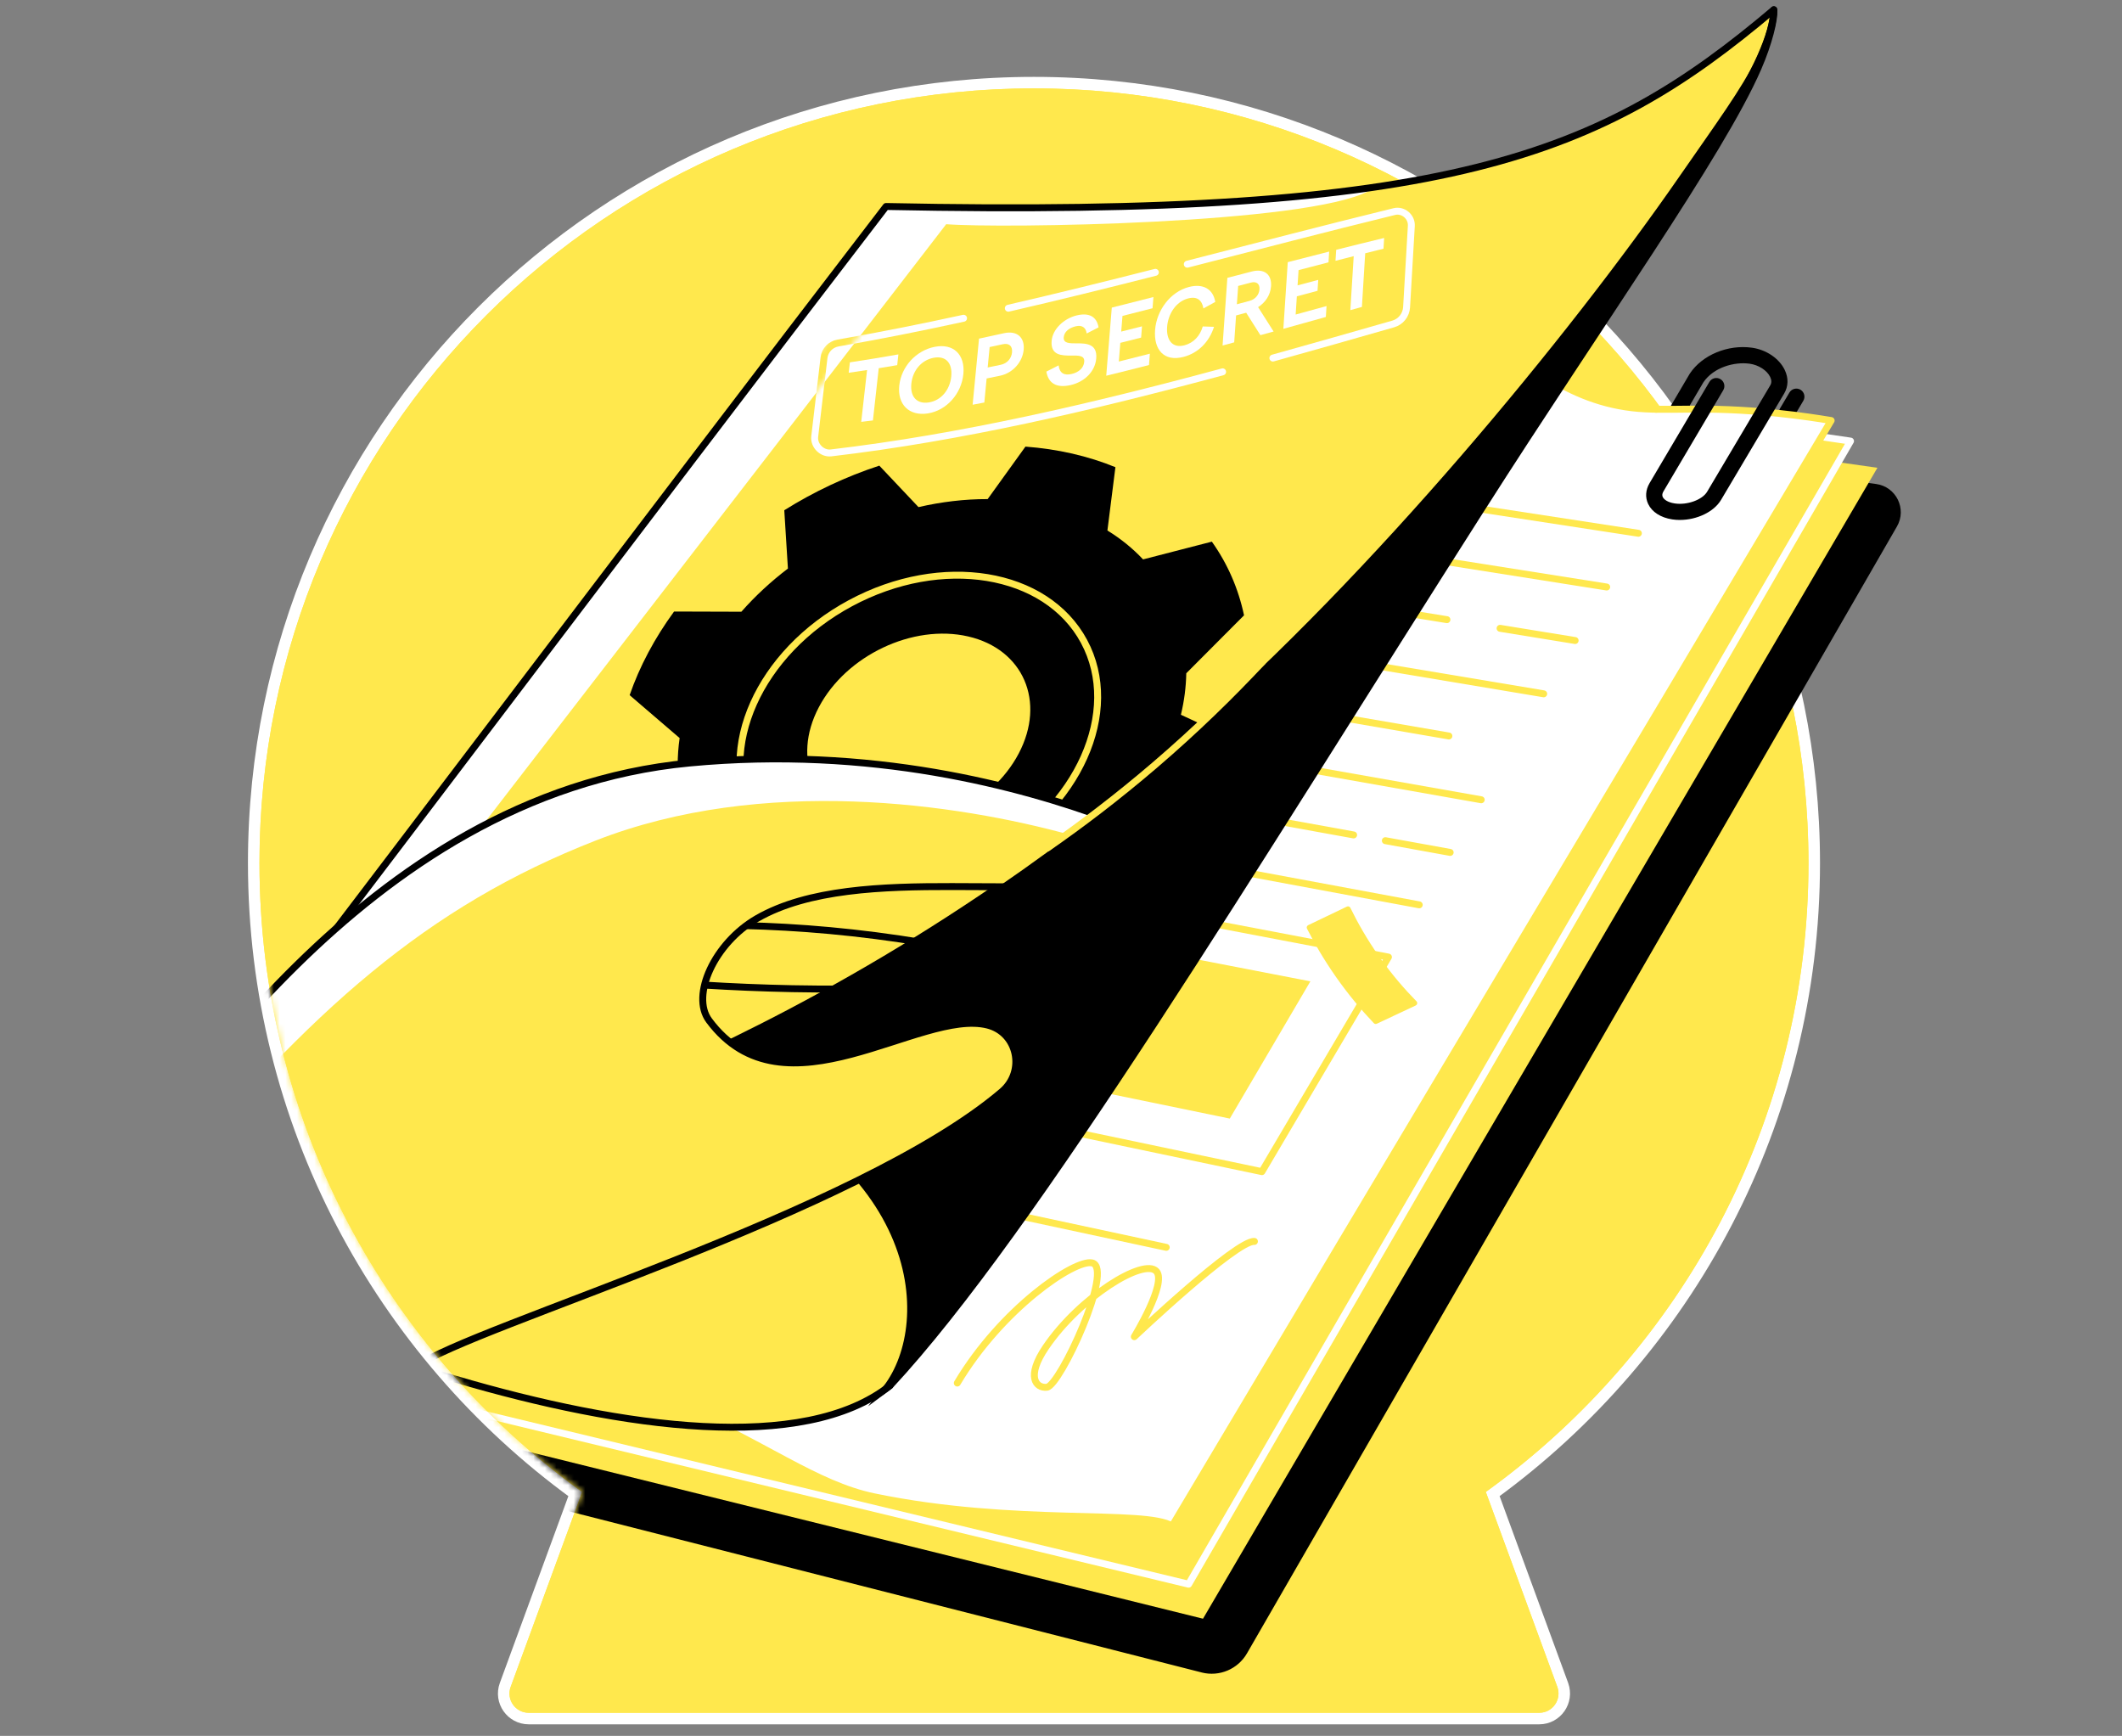
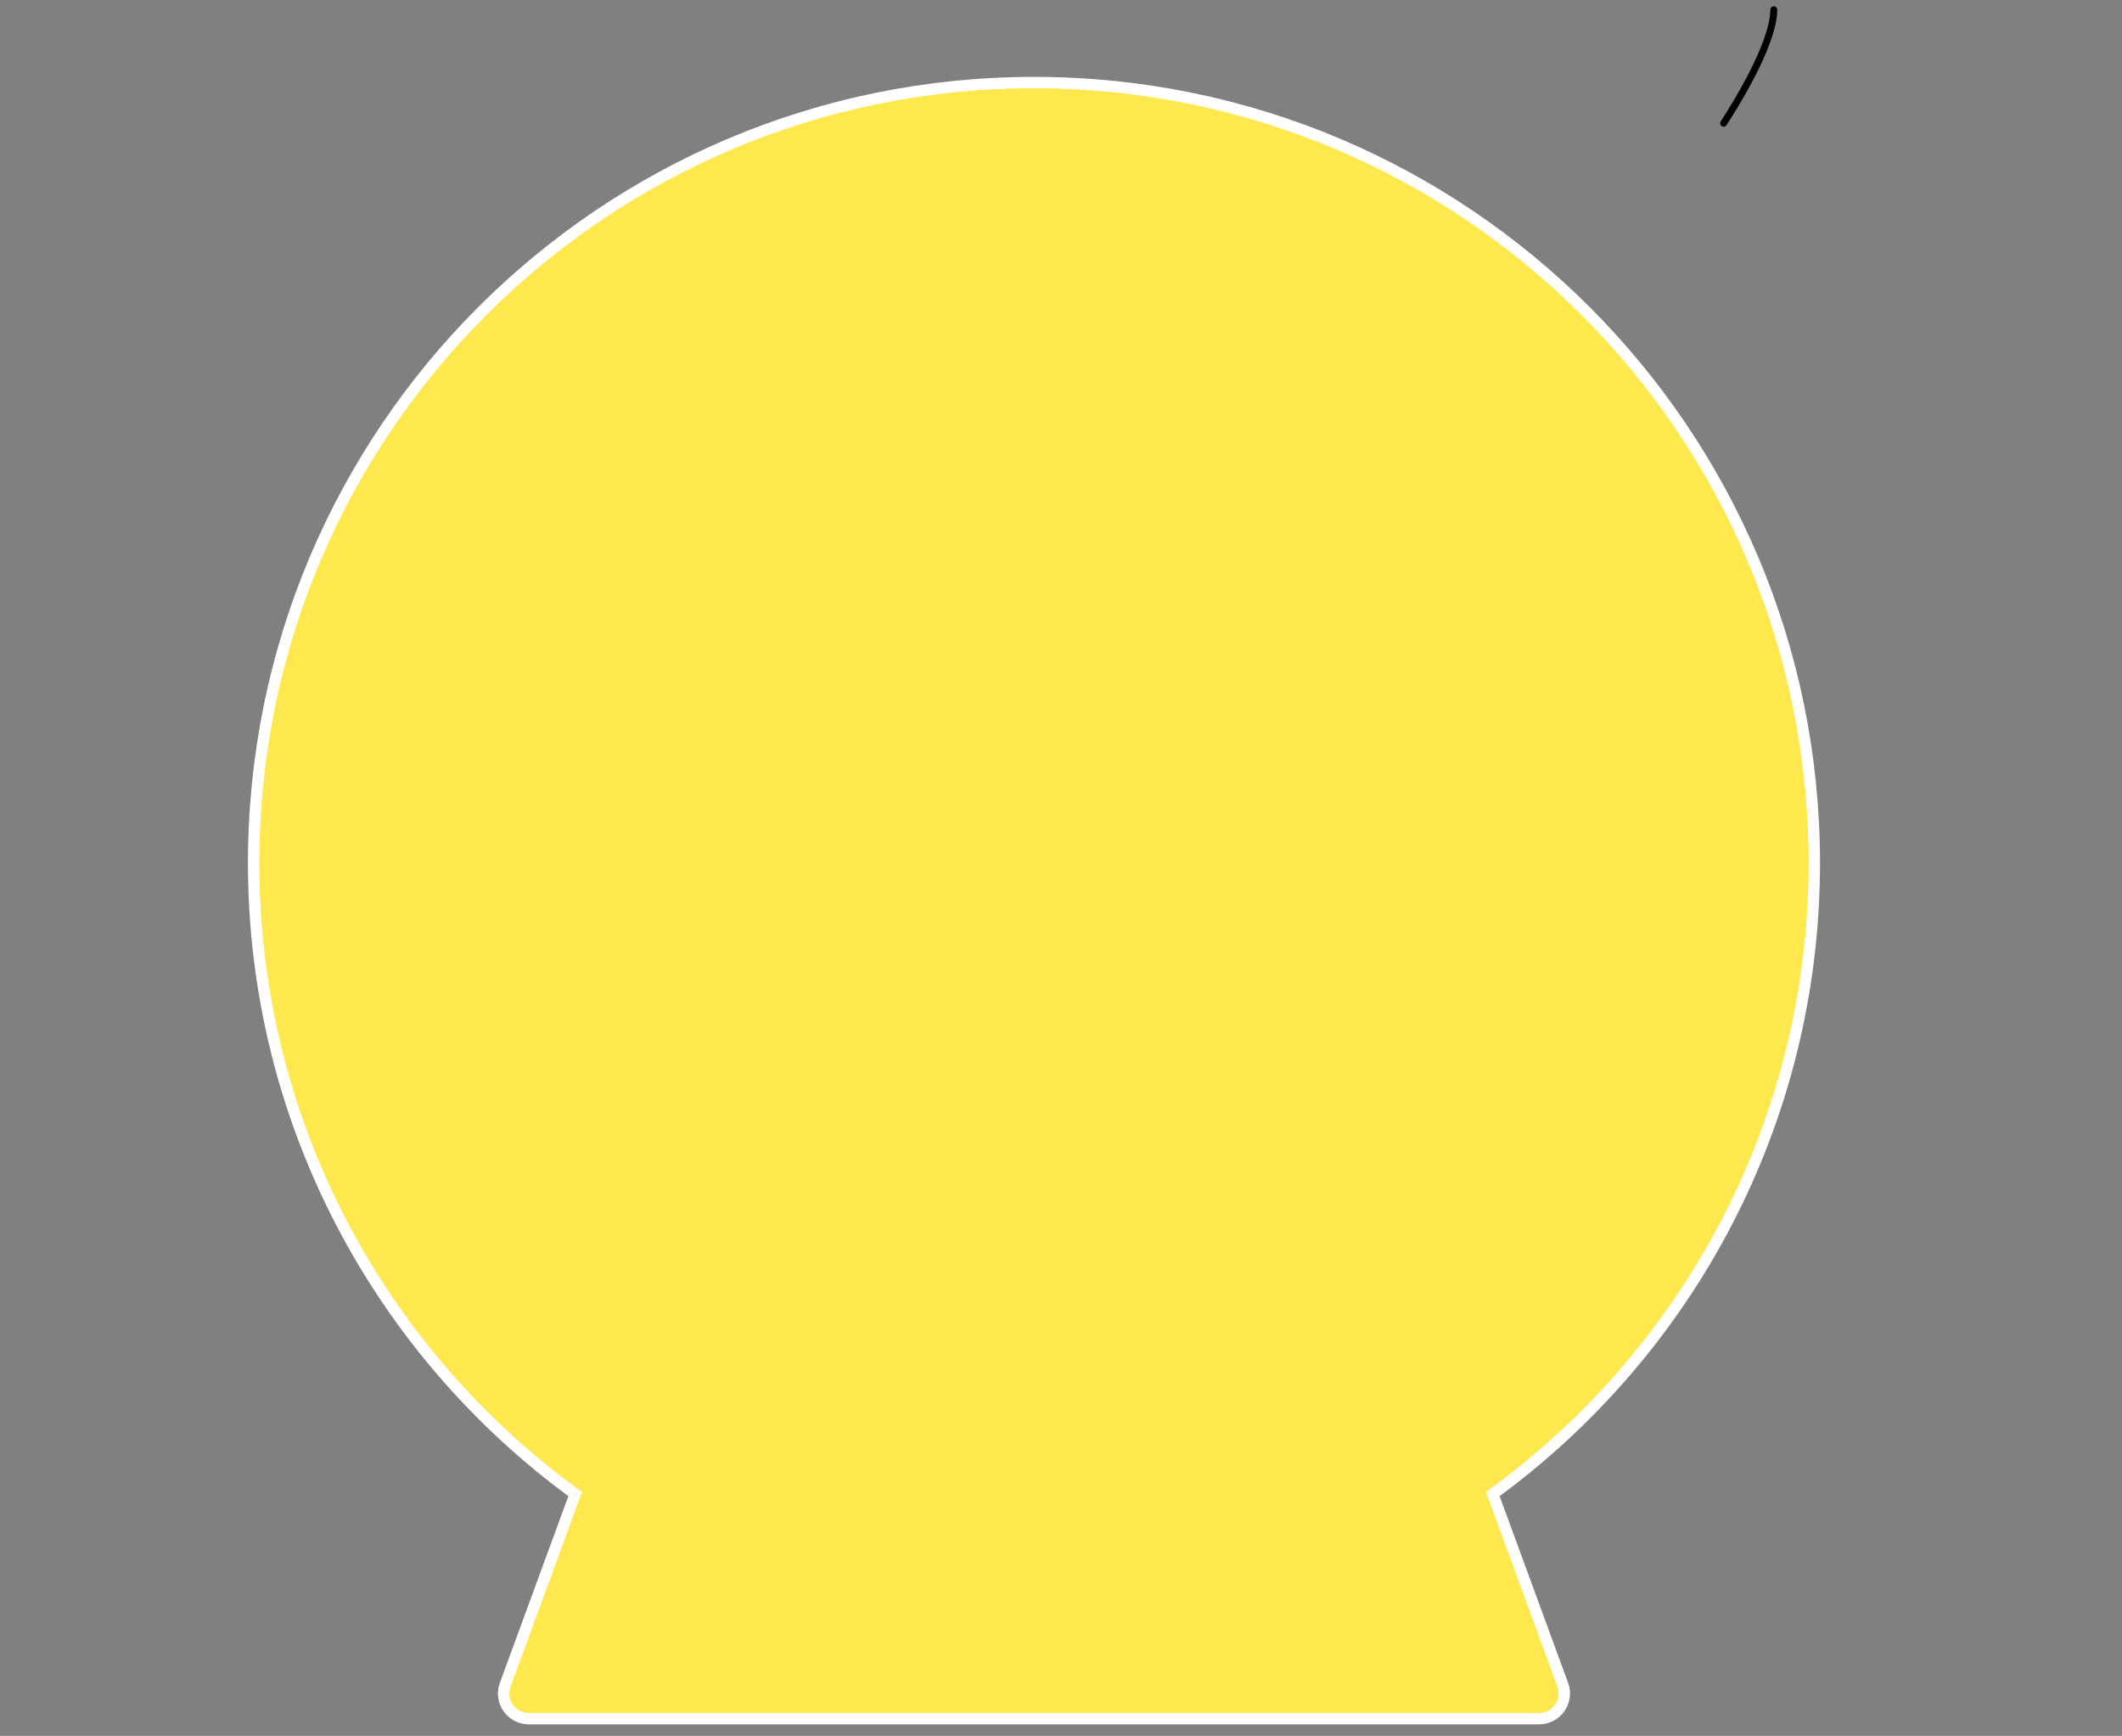
<svg xmlns="http://www.w3.org/2000/svg" width="368" height="301" viewBox="0 0 368 301" fill="none">
  <rect x="0" y="0" width="368" height="301" fill="#808080" stroke="none" />
  <path d="M271.012 292.164L271.011 292.161L258.868 259.068C292.646 234.472 314.627 194.635 314.627 149.647C314.627 74.919 254.044 14.33 179.313 14.33C104.582 14.33 44 74.919 44 149.647C44 194.639 65.981 234.473 99.763 259.068L87.624 292.16C86.579 294.996 88.679 297.999 91.695 297.999H266.931C269.95 297.999 272.041 294.996 271.012 292.164Z" fill="#FFE84D" stroke="white" stroke-width="2" />
  <mask id="mask0_5127_11229" style="mask-type:luminance" maskUnits="userSpaceOnUse" x="0" y="0" width="368" height="298">
    <path d="M368 0H0V297.99H368V0Z" fill="white" />
  </mask>
  <g mask="url(#mask0_5127_11229)">
    <path d="M313.627 149.647C313.627 75.472 253.492 15.33 179.313 15.33C105.134 15.33 45 75.472 45 149.647C45 194.576 67.082 234.323 100.962 258.702L88.562 292.506C87.758 294.688 89.373 296.999 91.695 296.999H266.931C269.253 296.999 270.865 294.688 270.072 292.506L257.668 258.702C291.545 234.323 313.627 194.572 313.627 149.647Z" fill="#FFE84D" />
    <mask id="mask1_5127_11229" style="mask-type:luminance" maskUnits="userSpaceOnUse" x="45" y="-3" width="290" height="300">
-       <path d="M313.627 149.648C313.627 143.915 334.155 92.615 333.455 87.069C327.679 41.131 349.324 16.395 309.249 -2.997C308.564 -3.329 236.368 28.013 235.68 27.695C218.541 19.759 199.445 15.331 179.313 15.331C105.134 15.331 45 75.469 45 149.648C45 194.577 67.082 234.324 100.962 258.703L88.562 292.507C87.758 294.689 89.373 297 91.695 297H266.931C269.253 297 270.865 294.689 270.072 292.507L257.668 258.703C291.545 234.324 313.627 194.573 313.627 149.648Z" fill="white" />
-     </mask>
+       </mask>
    <g mask="url(#mask1_5127_11229)">
      <path d="M208.55 289.426L62.972 252.358L173.901 63.914L325.281 84.521C328.335 84.936 329.994 88.318 328.454 90.99L215.729 286.401C214.283 288.903 211.351 290.14 208.55 289.43V289.426Z" fill="black" stroke="black" stroke-width="1.2" stroke-linecap="round" stroke-linejoin="round" />
      <path d="M208.626 280.685L67.418 245.73L170.999 59.107L325.584 81.114L208.626 280.685Z" fill="#FFE84D" />
      <path d="M206.13 274.701L65.309 240.756L168.89 54.133L320.922 76.485L206.13 274.701Z" fill="#FFE84D" stroke="white" stroke-width="1.2" stroke-linecap="round" stroke-linejoin="round" />
      <path d="M309.913 72.9C309.672 72.9 309.427 72.835 309.203 72.705C308.539 72.312 308.32 71.454 308.713 70.787L310.324 68.068C310.717 67.405 311.576 67.185 312.243 67.578C312.906 67.971 313.126 68.829 312.733 69.496L311.121 72.215C310.862 72.655 310.393 72.9 309.917 72.9H309.913Z" fill="black" />
      <path d="M203.274 264.615C198.659 261.698 176.061 264.615 151.595 259.549C141.384 257.436 132.56 250.253 116.893 243.597C104.55 238.354 87.798 232.704 61.821 232.224C95.539 171.787 129.257 111.353 162.975 50.916C222.883 41.927 247.532 48.778 258.541 57.659C262.666 60.987 270.663 69.27 283.057 70.712C289.259 71.433 295.169 70.283 308.366 71.668C312.271 72.079 315.466 72.569 317.561 72.919C279.256 137.333 241.579 200.197 203.274 264.612V264.615Z" fill="white" stroke="#FFE84D" stroke-width="1.2" stroke-linecap="round" stroke-linejoin="round" />
      <path d="M291.328 90.162C290.884 90.162 290.441 90.13 290.005 90.065C288.014 89.762 286.493 88.789 285.829 87.393C285.285 86.246 285.371 84.963 286.074 83.769L296.437 66.234C296.83 65.567 297.689 65.347 298.356 65.74C299.023 66.133 299.243 66.991 298.85 67.658L288.487 85.19C288.155 85.756 288.31 86.081 288.36 86.189C288.559 86.603 289.204 87.112 290.43 87.296C292.59 87.624 295.222 86.672 296.055 85.262L307.003 66.815C307.251 66.393 307.248 65.906 306.988 65.365C306.44 64.226 304.976 63.281 303.433 63.068C300.772 62.697 297.166 63.692 295.403 66.295L291.919 72.213C291.526 72.88 290.668 73.1 290.005 72.707C289.338 72.314 289.118 71.455 289.511 70.792L293.016 64.839C293.03 64.817 293.044 64.792 293.059 64.77C295.204 61.554 299.632 59.711 303.819 60.292C306.314 60.638 308.546 62.149 309.509 64.146C310.183 65.542 310.147 66.995 309.411 68.239L298.464 86.686C297.231 88.767 294.27 90.159 291.335 90.159L291.328 90.162Z" fill="black" />
      <path d="M179.897 76.484L284.131 92.469" stroke="#FFE84D" stroke-width="1.2" stroke-linecap="round" stroke-linejoin="round" />
      <path d="M174.864 85.394L278.636 101.787" stroke="#FFE84D" stroke-width="1.2" stroke-linecap="round" stroke-linejoin="round" />
      <path d="M260.146 108.951L273.163 111.068" stroke="#FFE84D" stroke-width="1.2" stroke-linecap="round" stroke-linejoin="round" />
      <path d="M169.853 94.268L250.93 107.45" stroke="#FFE84D" stroke-width="1.2" stroke-linecap="round" stroke-linejoin="round" />
      <path d="M164.858 103.109L267.711 120.309" stroke="#FFE84D" stroke-width="1.2" stroke-linecap="round" stroke-linejoin="round" />
      <path d="M159.886 111.914L251.268 127.621" stroke="#FFE84D" stroke-width="1.2" stroke-linecap="round" stroke-linejoin="round" />
      <path d="M154.932 120.688L256.876 138.681" stroke="#FFE84D" stroke-width="1.2" stroke-linecap="round" stroke-linejoin="round" />
      <path d="M240.248 145.773L251.491 147.811" stroke="#FFE84D" stroke-width="1.2" stroke-linecap="round" stroke-linejoin="round" />
      <path d="M149.998 129.426L234.749 144.779" stroke="#FFE84D" stroke-width="1.2" stroke-linecap="round" stroke-linejoin="round" />
      <path d="M145.08 138.129L246.126 156.901" stroke="#FFE84D" stroke-width="1.2" stroke-linecap="round" stroke-linejoin="round" />
      <path d="M112.648 197.072L202.253 216.291" stroke="#FFE84D" stroke-width="1.2" stroke-linecap="round" stroke-linejoin="round" />
      <path d="M120.052 182.442L218.841 203.165L240.786 165.957L140.183 146.799L120.052 182.442Z" stroke="#FFE84D" stroke-width="1.2" stroke-linecap="round" stroke-linejoin="round" />
      <path d="M132.939 177.412L213.274 193.962L227.246 170.167L145.971 154.432L132.939 177.412Z" fill="#FFE84D" />
      <path d="M245.512 174.352L238.773 177.514C238.596 177.597 238.387 177.561 238.254 177.42C236.159 175.221 233.876 172.534 231.63 169.321C229.574 166.379 227.945 163.563 226.661 161.032C226.546 160.804 226.643 160.53 226.874 160.419C229.109 159.348 231.345 158.277 233.577 157.206C233.8 157.098 234.067 157.188 234.179 157.411C235.43 159.979 237.082 162.903 239.249 165.972C241.423 169.044 243.637 171.582 245.646 173.623C245.866 173.847 245.797 174.218 245.516 174.348L245.512 174.352Z" fill="#FFE84D" />
      <path d="M307.616 1.689C280.071 25.361 254.297 37.899 153.662 35.804C110.129 92.48 61.825 156.765 18.292 213.438C36.696 225.001 124.433 263.944 154.343 240.269C170.306 223.328 216.847 152.092 256.576 88.755C275.542 58.524 294.044 30.882 305.11 10.437C307.631 5.778 307.519 3.326 307.616 1.686V1.689Z" fill="#FFE84D" />
      <path d="M205.729 116.743L215.742 106.697C214.765 102.06 212.879 97.744 210.161 93.922L198.243 96.998L198.215 96.983C196.448 95.105 194.389 93.424 192.049 91.989L193.437 81.01C191.097 80.054 188.598 79.261 185.94 78.651C183.286 78.046 180.575 77.649 177.834 77.443L171.286 86.537L171.261 86.544C167.284 86.534 163.256 87.017 159.286 87.933L152.493 80.743C146.741 82.629 141.174 85.239 136.011 88.477L136.642 98.588C133.699 100.827 130.984 103.333 128.568 106.074L116.9 106.038C115.241 108.306 113.741 110.678 112.428 113.148C111.116 115.615 110.041 118.085 109.194 120.54L117.862 127.979C117.404 131.163 117.419 134.264 117.888 137.221L107.514 142.089C108.491 146.726 110.377 151.042 113.095 154.864L123.469 149.996C126.286 153.559 130.057 156.523 134.676 158.647L129.827 167.773C132.167 168.728 134.666 169.522 137.319 170.131C139.973 170.737 142.685 171.134 145.425 171.339L150.275 162.213C155.907 162.429 161.67 161.647 167.251 160.002L170.763 168.043C176.515 166.157 182.082 163.547 187.246 160.309L183.734 152.268C188.609 149.001 192.979 145.031 196.538 140.502L206.357 142.745C208.015 140.477 209.515 138.104 210.828 135.634C212.14 133.168 213.215 130.698 214.062 128.242L204.795 123.94C205.379 121.496 205.686 119.087 205.726 116.74L205.729 116.743ZM176.67 130.655C171.939 139.651 160.343 145.15 150.766 142.94C141.192 140.729 137.265 131.643 141.996 122.646C146.727 113.649 158.323 108.151 167.9 110.361C177.474 112.571 181.401 121.658 176.67 130.655Z" fill="black" />
      <path d="M171.201 148.682C187.026 140.165 194.543 123.392 187.991 111.219C181.439 99.045 163.299 96.081 147.475 104.598C131.65 113.115 124.134 129.888 130.686 142.061C137.238 154.235 155.377 157.199 171.201 148.682Z" stroke="#FFE84D" stroke-width="1.2" stroke-linecap="round" stroke-linejoin="round" />
      <path d="M63.429 169.393C96.274 126.708 131.243 81.563 164.089 38.877C173.457 39.627 226.531 38.877 237.392 33.111C215.742 35.149 184.35 36.497 153.657 35.805C119.478 80.304 83.737 127.696 47.347 175.444L63.429 169.393Z" fill="white" />
      <path d="M307.616 1.689C277.558 27.093 251.492 37.809 153.662 35.804C110.129 92.484 61.825 156.758 18.292 213.438C28.597 222.543 124.433 263.945 154.343 240.269" stroke="black" stroke-width="1.2" stroke-linecap="round" stroke-linejoin="round" />
      <path d="M107.521 169.626C116.824 170.57 126.804 171.226 137.391 171.439C144.087 171.573 150.538 171.515 156.715 171.313C161.402 167.462 166.09 163.611 170.774 159.76L134.687 156.785C125.633 161.065 116.575 165.345 107.521 169.626Z" fill="#FFE84D" stroke="black" stroke-width="1.2" stroke-linecap="round" stroke-linejoin="round" />
      <path d="M122.031 160.432C131.042 160.371 141.074 160.85 151.902 162.246C157.523 162.971 162.846 163.876 167.85 164.893C173.663 160.118 179.476 155.341 185.285 150.567L149.198 147.592C140.143 151.872 131.085 156.152 122.031 160.432Z" fill="#FFE84D" stroke="black" stroke-width="1.2" stroke-linecap="round" stroke-linejoin="round" />
-       <path d="M206.111 128.211C173.983 156.253 142.183 173.911 117.765 184.992C160.429 199.386 162.603 229.192 153.689 240.752C153.906 240.59 154.129 240.438 154.339 240.272C179.312 213.449 217.415 150.213 256.874 88.29C277.488 55.935 298.427 26.638 304.871 11.811C306.768 7.444 307.752 3.373 307.615 1.689C307.615 3.543 306.843 6.806 305.109 10.441C302.639 15.608 298.016 21.878 291.771 30.897C272.336 58.957 238.567 99.88 206.111 128.211Z" fill="black" stroke="black" stroke-width="1.2" stroke-miterlimit="10" />
      <path d="M171.25 177.748C159.517 174.82 137.511 194.554 122.965 176.944C119.893 173.222 123.91 163.519 131.269 159.268C142.155 152.983 159.182 153.747 173.14 153.765C178.761 149.911 184.469 145.757 190.232 141.282C174.442 135.66 149.641 129.466 119.586 132.3C62.156 137.719 28.939 195.723 18.291 206.627L6.926 231.777H41.084C46.262 229.192 56.17 244.538 65.758 239.941C81.75 232.275 152.825 206.533 173.753 189.283C177.928 185.843 176.501 179.06 171.25 177.748Z" fill="#FFE84D" />
      <path d="M185.656 144.78C187.463 143.431 188.418 142.696 190.235 141.286C174.445 135.664 149.645 129.47 119.586 132.304C66.754 137.287 34.417 186.77 21.288 203.155C24.108 204.503 25.24 205.044 28.06 206.393C53.957 174.989 74.15 157.162 103.245 145.775C132.308 134.402 166.015 139.36 185.656 144.78Z" fill="white" />
      <path d="M18.291 206.632C28.939 195.728 62.156 137.721 119.586 132.305C151.134 129.326 176.901 136.304 192.525 142.116C196.376 143.548 197.025 148.834 193.531 150.99C182.991 157.488 148.995 149.04 131.273 159.269C123.913 163.521 119.752 172.611 122.968 176.945C135.978 194.477 159.524 174.821 171.254 177.749C176.504 179.058 177.874 185.776 173.756 189.284C148.833 210.49 82.078 229.85 72.011 237.011C53.975 249.848 47.517 249.173 30.703 253.136C20.354 255.574 46.265 229.19 41.087 231.779H6.926L18.291 206.632Z" stroke="black" stroke-width="1.2" stroke-linecap="round" stroke-linejoin="round" />
      <path d="M150.372 64.165C149.308 64.327 148.244 64.486 147.181 64.637C147.249 64.035 147.321 63.433 147.39 62.831C150.192 62.409 152.993 61.951 155.799 61.453C155.73 62.073 155.665 62.697 155.597 63.317C154.529 63.498 153.458 63.674 152.391 63.847C152.056 66.876 151.72 69.894 151.385 72.905C150.707 72.992 150.033 73.071 149.355 73.15C149.694 70.168 150.029 67.172 150.368 64.165H150.372Z" fill="white" />
      <path d="M162.101 60.141C165.347 59.502 167.398 61.478 167.067 64.871C166.735 68.261 164.178 71.171 160.915 71.686C157.648 72.198 155.6 70.111 155.954 66.844C156.307 63.573 158.856 60.779 162.101 60.141ZM161.907 62.041C159.83 62.438 158.294 64.194 158.049 66.501C157.803 68.816 159.026 70.118 161.11 69.775C163.198 69.433 164.73 67.637 164.968 65.272C165.206 62.91 163.984 61.644 161.907 62.041Z" fill="white" />
      <path d="M169.789 58.719C171.231 58.413 172.67 58.099 174.112 57.778C176.348 57.28 177.725 58.477 177.527 60.645C177.336 62.754 175.666 64.69 173.42 65.152C172.648 65.311 171.877 65.469 171.102 65.624C170.968 67.016 170.835 68.404 170.705 69.796C170.027 69.926 169.353 70.056 168.675 70.182C169.046 66.371 169.414 62.548 169.785 58.715L169.789 58.719ZM171.624 60.183C171.513 61.366 171.401 62.545 171.285 63.724C172.043 63.569 172.8 63.41 173.557 63.252C174.657 63.021 175.407 62.173 175.508 61.092C175.609 59.981 174.985 59.455 173.889 59.693C173.132 59.859 172.378 60.021 171.621 60.179L171.624 60.183Z" fill="white" />
      <path d="M188.453 57.822C188.323 56.809 187.663 56.312 186.542 56.582C185.316 56.878 184.555 57.577 184.475 58.486C184.382 59.564 185.489 59.535 186.747 59.539C188.409 59.524 190.32 59.629 190.111 62.149C189.927 64.392 188.121 66.206 185.673 66.772C183.206 67.338 181.814 66.458 181.461 64.439C182.168 64.082 182.874 63.721 183.581 63.357C183.761 64.746 184.591 65.142 185.853 64.847C186.996 64.58 187.93 63.88 188.027 62.73C188.121 61.612 187.043 61.641 185.795 61.659C184.118 61.659 182.153 61.648 182.38 59.074C182.557 57.083 184.475 55.241 186.718 54.693C188.875 54.166 190.198 54.909 190.515 56.769C189.826 57.123 189.141 57.476 188.453 57.826V57.822Z" fill="white" />
      <path d="M192.808 53.34C195.214 52.737 197.622 52.124 200.027 51.508C199.977 52.157 199.926 52.806 199.876 53.451C198.138 53.898 196.4 54.338 194.662 54.778C194.59 55.683 194.518 56.592 194.442 57.497C195.643 57.194 196.843 56.891 198.048 56.585C197.997 57.237 197.947 57.886 197.896 58.539C196.692 58.846 195.491 59.149 194.287 59.451C194.2 60.53 194.114 61.611 194.027 62.69C195.823 62.242 197.619 61.788 199.411 61.33C199.36 61.986 199.31 62.639 199.259 63.295C196.789 63.93 194.316 64.55 191.846 65.152C192.167 61.218 192.488 57.281 192.808 53.343V53.34Z" fill="white" />
      <path d="M206.19 49.763C208.646 49.125 210.384 50.113 210.752 52.356C210.066 52.731 209.385 53.106 208.7 53.481C208.447 52.042 207.6 51.342 206.042 51.75C203.904 52.305 202.57 54.483 202.404 56.672C202.238 58.879 203.251 60.447 205.426 59.87C207.02 59.448 208.126 58.212 208.584 56.607C209.237 56.629 209.886 56.65 210.539 56.672C209.688 59.337 207.762 61.219 205.278 61.879C201.856 62.784 200.053 60.62 200.316 57.209C200.576 53.841 202.934 50.607 206.19 49.763Z" fill="white" />
      <path d="M212.857 48.181C214.263 47.813 215.673 47.445 217.079 47.081C219.182 46.533 220.57 47.521 220.426 49.63C220.321 51.173 219.434 52.461 218.183 53.258C219.077 54.675 219.975 56.081 220.869 57.484C220.105 57.696 219.344 57.905 218.58 58.118C217.757 56.827 216.935 55.529 216.113 54.227C215.529 54.386 214.948 54.541 214.364 54.696C214.256 56.254 214.148 57.808 214.036 59.366C213.365 59.55 212.691 59.734 212.021 59.914C212.298 56.002 212.576 52.089 212.85 48.181H212.857ZM214.725 49.583C214.649 50.64 214.577 51.7 214.501 52.76C215.233 52.565 215.965 52.37 216.697 52.172C217.685 51.909 218.352 51.119 218.421 50.16C218.486 49.215 217.905 48.747 216.917 49.006C216.185 49.197 215.457 49.392 214.725 49.583Z" fill="white" />
-       <path d="M223.325 45.458C225.719 44.842 228.114 44.225 230.508 43.623C230.468 44.247 230.428 44.871 230.389 45.491C228.658 45.934 226.931 46.385 225.2 46.836C225.142 47.719 225.085 48.599 225.027 49.483C226.22 49.165 227.418 48.848 228.611 48.534C228.571 49.162 228.532 49.793 228.489 50.424C227.291 50.745 226.098 51.066 224.901 51.386C224.832 52.439 224.764 53.489 224.695 54.541C226.48 54.051 228.265 53.561 230.05 53.07C230.01 53.701 229.971 54.332 229.931 54.963C227.475 55.648 225.02 56.334 222.561 57.019C222.817 53.164 223.073 49.309 223.325 45.466V45.458Z" fill="white" />
      <path d="M234.759 44.419C233.706 44.686 232.653 44.952 231.604 45.223C231.643 44.588 231.683 43.95 231.726 43.315C234.499 42.62 237.268 41.931 240.041 41.264C240.001 41.884 239.965 42.504 239.926 43.128C238.869 43.388 237.813 43.651 236.756 43.918C236.565 47.015 236.374 50.116 236.183 53.221C235.516 53.404 234.845 53.592 234.178 53.779C234.373 50.657 234.568 47.538 234.762 44.422L234.759 44.419Z" fill="white" />
      <path d="M220.744 62.089C227.707 60.153 234.666 58.166 241.618 56.175C242.927 55.8 243.854 54.632 243.933 53.262C244.207 48.556 244.481 43.858 244.755 39.17C244.849 37.591 243.338 36.315 241.813 36.686C229.849 39.61 217.877 42.744 205.902 45.812" stroke="white" stroke-width="1.2" stroke-linecap="round" stroke-linejoin="round" />
      <path d="M167.103 55.184C159.848 56.767 152.594 58.216 145.346 59.474C144.033 59.702 143.053 60.726 142.897 62.038C142.36 66.614 141.823 71.168 141.289 75.701C141.105 77.251 142.551 78.715 144.113 78.535C166.703 75.885 189.384 70.584 212.028 64.476" stroke="white" stroke-width="1.2" stroke-linecap="round" stroke-linejoin="round" />
      <path d="M200.367 47.223C191.865 49.383 183.366 51.488 174.863 53.446" stroke="white" stroke-width="1.2" stroke-linecap="round" stroke-linejoin="round" />
      <path d="M166.015 239.821C173.648 226.995 186.366 218.294 189.406 218.99C193.257 219.873 183.82 240.315 181.549 240.553C179.655 240.751 177.889 238.725 181.365 233.608C187.303 224.871 198.413 218.06 200.551 220.45C202.397 222.517 196.715 231.78 196.715 231.78C196.715 231.78 214.466 214.984 217.545 215.265" stroke="#FFE84D" stroke-width="1.2" stroke-linecap="round" stroke-linejoin="round" />
      <mask id="mask2_5127_11229" style="mask-type:luminance" maskUnits="userSpaceOnUse" x="138" y="54" width="13" height="16">
        <path d="M147.181 54.131L150.812 55.829L140.041 69.831L138.967 64.797L147.181 54.131Z" fill="white" />
      </mask>
      <g mask="url(#mask2_5127_11229)">
        <path d="M167.104 55.185C159.849 56.769 152.595 58.218 145.347 59.477C144.034 59.704 143.054 60.728 142.898 62.04C142.361 66.616 141.824 71.17 141.29 75.703C141.106 77.253 142.552 78.717 144.114 78.537C166.704 75.887 189.385 70.586 212.029 64.478" stroke="#FFE84D" stroke-width="1.2" stroke-linecap="round" stroke-linejoin="round" />
      </g>
      <path d="M287.186 70.967C288.098 70.974 289.017 70.974 289.944 70.974C291.058 70.974 292.162 70.96 293.254 70.945C292.656 71.865 292.057 72.788 291.458 73.707H287.993L287.189 70.967H287.186Z" fill="white" />
      <path d="M287.186 70.967C288.098 70.974 289.017 70.974 289.944 70.974C291.058 70.974 291.783 70.96 292.876 70.945" stroke="#FFE84D" stroke-width="1.2" stroke-linecap="round" stroke-linejoin="round" />
      <path d="M181.679 147.029C187.531 142.965 193.773 138.227 200.191 132.732C207.377 126.58 213.601 120.49 218.938 114.764" stroke="#FFE84D" stroke-width="1.2" stroke-linecap="round" stroke-linejoin="round" />
    </g>
    <path d="M307.616 1.689C307.616 5.67 304.418 12.824 298.915 21.37" stroke="black" stroke-width="1.2" stroke-linecap="round" stroke-linejoin="round" />
  </g>
</svg>